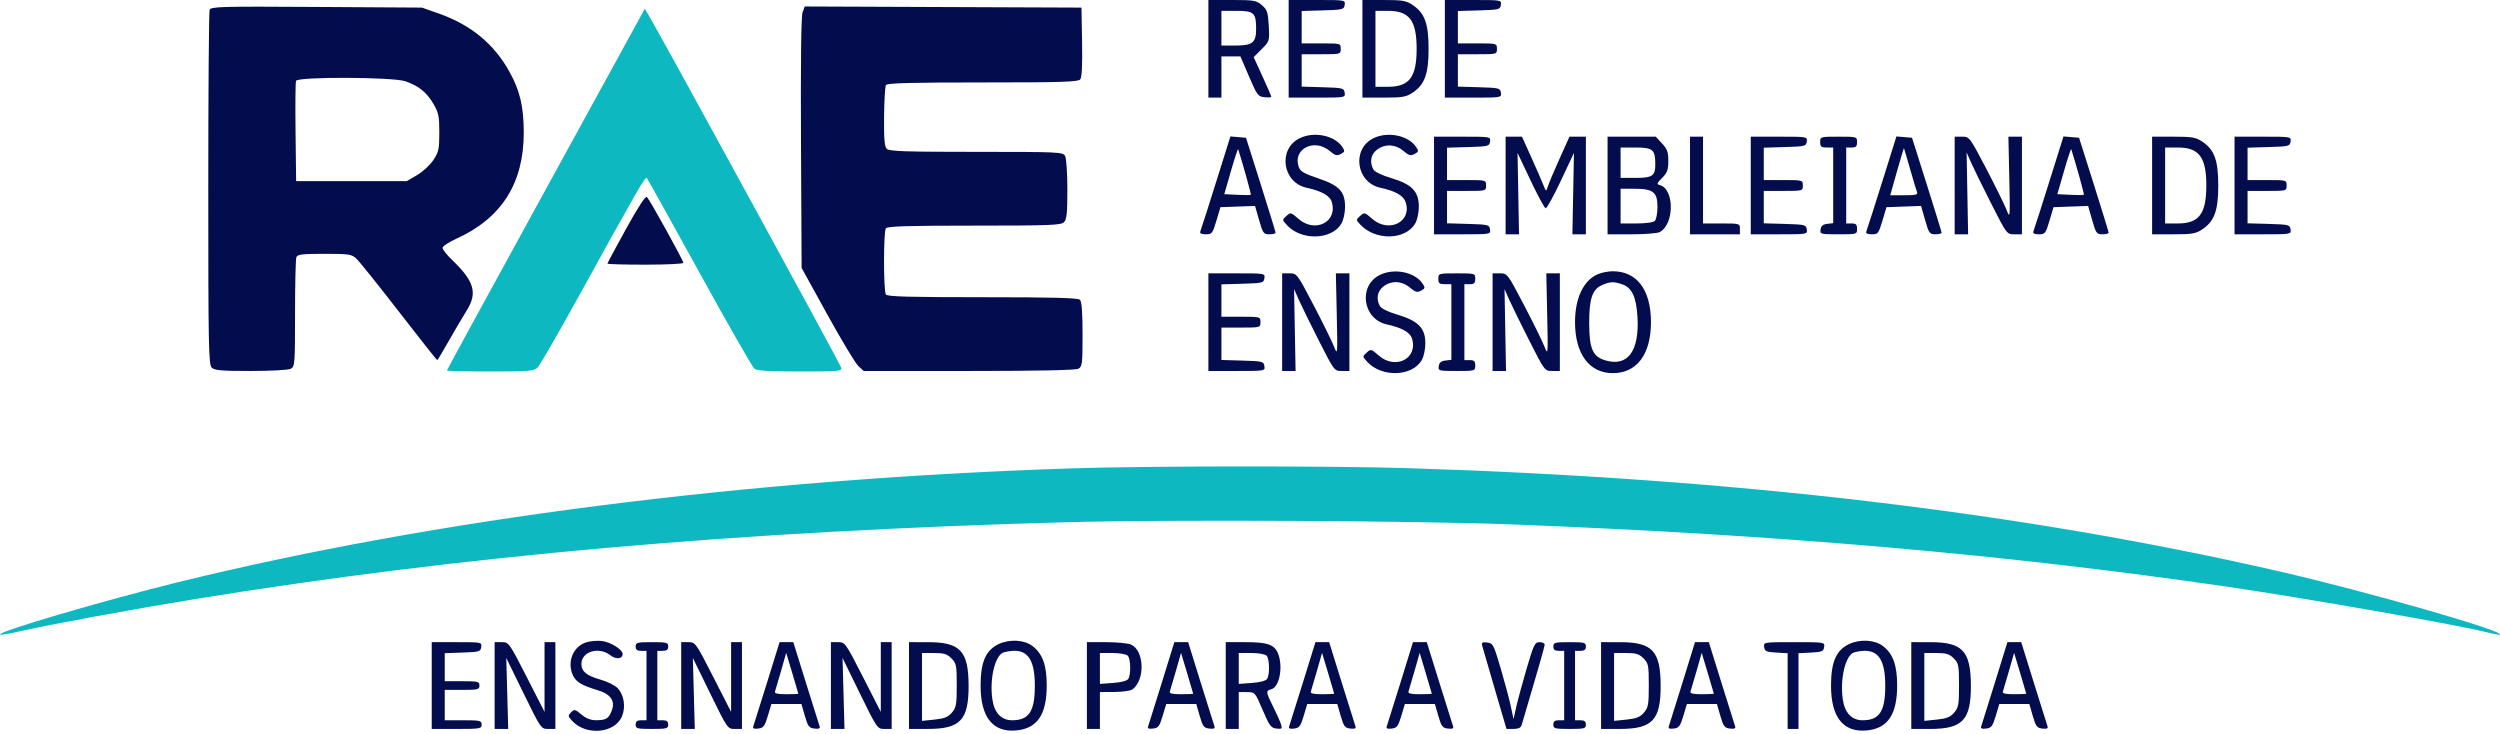
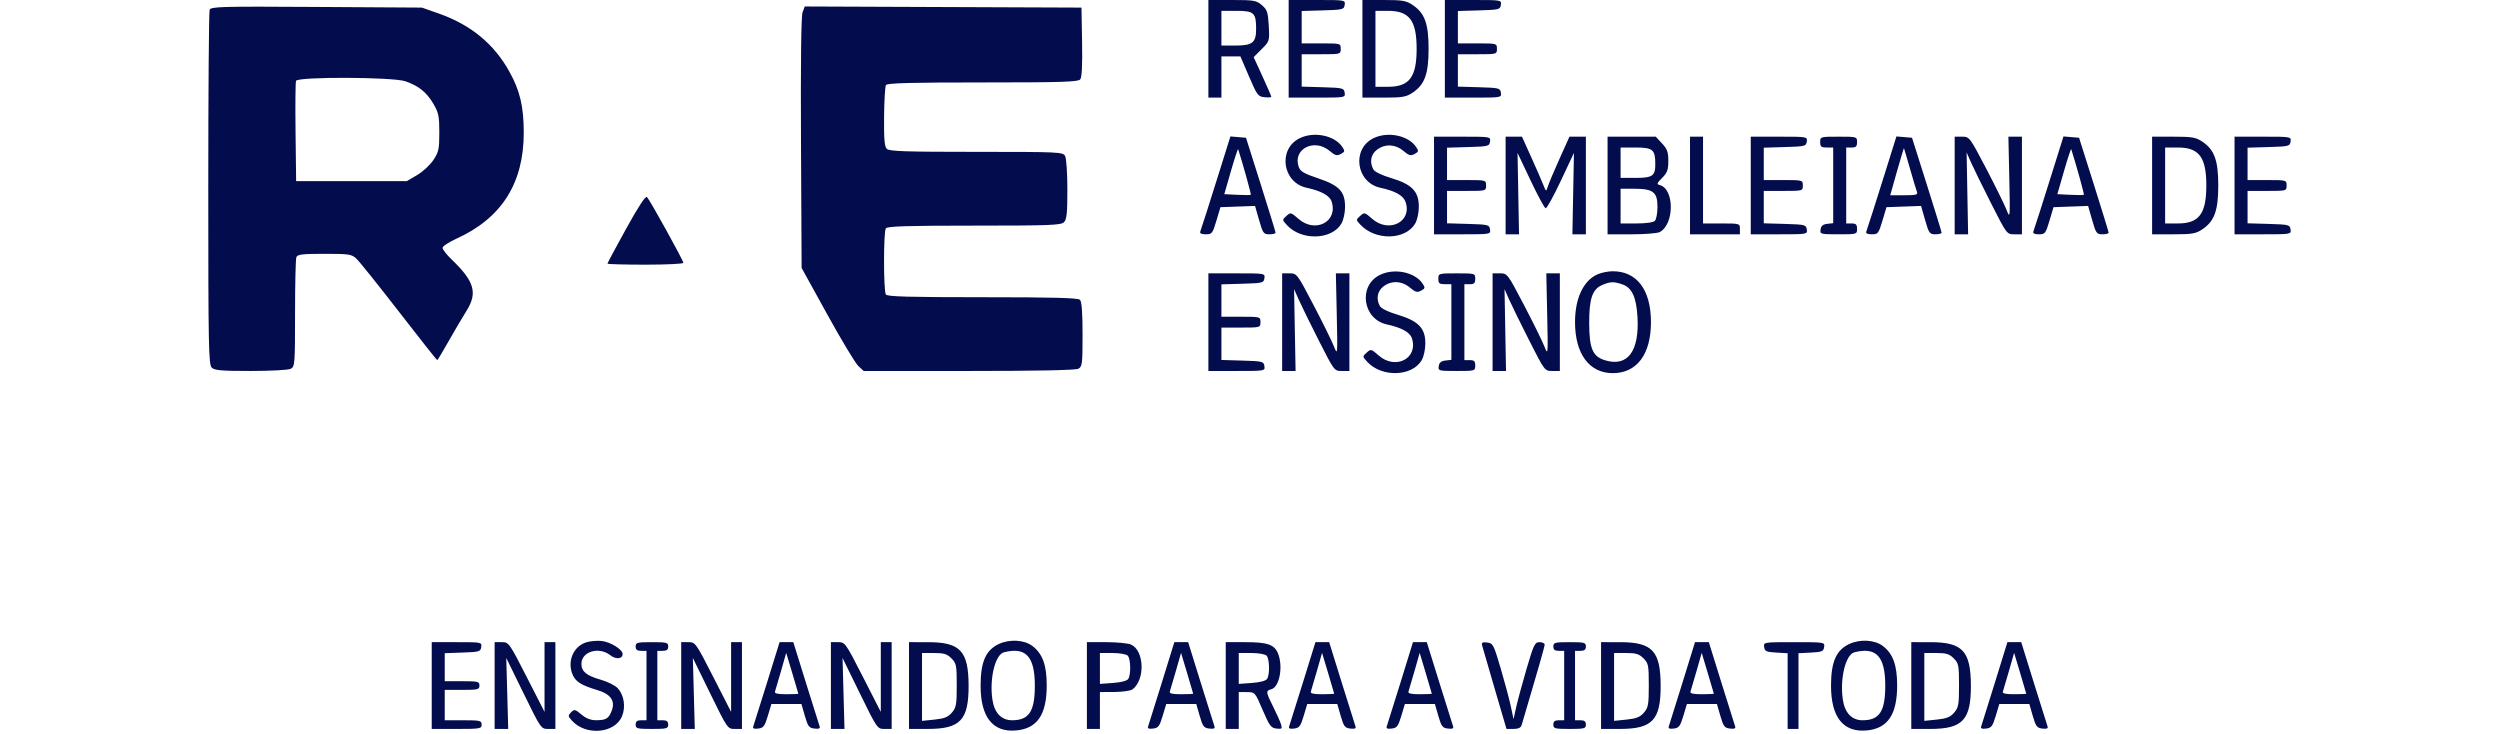
<svg xmlns="http://www.w3.org/2000/svg" width="259" height="76" viewBox="0 0 259 76" fill="none">
  <path fill-rule="evenodd" clip-rule="evenodd" d="M125.189 5.057V10.114H125.864H126.538V7.979V5.844H127.522H128.507L129.399 7.923C130.233 9.866 130.338 10.006 130.999 10.072C131.389 10.111 131.707 10.09 131.707 10.025C131.707 9.961 131.296 9.011 130.793 7.913L129.879 5.919L130.706 5.092C131.528 4.27 131.532 4.255 131.443 2.667C131.363 1.258 131.279 1.007 130.731 0.535C130.158 0.042 129.916 0 127.649 0H125.189V5.057ZM133.505 5.057V10.114H136.443C139.36 10.114 139.38 10.111 139.308 9.608C139.24 9.129 139.124 9.099 137.045 9.038L134.854 8.974V7.296V5.619H136.877C138.884 5.619 138.899 5.615 138.899 5.057C138.899 4.499 138.884 4.495 136.877 4.495H134.854V2.818V1.14L137.045 1.076C139.124 1.015 139.24 0.985 139.308 0.506C139.38 0.003 139.36 0 136.443 0H133.505V5.057ZM141.147 5.057V10.114H143.361C145.287 10.114 145.675 10.048 146.339 9.605C147.6 8.766 148.002 7.665 148.002 5.057C148.002 2.449 147.6 1.348 146.339 0.509C145.675 0.066 145.287 0 143.361 0H141.147V5.057ZM149.688 5.057V10.114H152.625C155.543 10.114 155.562 10.111 155.491 9.608C155.423 9.129 155.306 9.099 153.228 9.038L151.036 8.974V7.296V5.619H153.059C155.067 5.619 155.082 5.615 155.082 5.057C155.082 4.499 155.067 4.495 153.059 4.495H151.036V2.818V1.14L153.228 1.076C155.306 1.015 155.423 0.985 155.491 0.506C155.562 0.003 155.543 0 152.625 0H149.688V5.057ZM21.718 1.018C21.64 1.22 21.577 9.562 21.577 19.556C21.577 35.775 21.615 37.765 21.93 38.08C22.222 38.373 22.92 38.433 25.99 38.433C28.116 38.433 29.883 38.334 30.132 38.201C30.544 37.98 30.567 37.676 30.567 32.488C30.567 29.474 30.628 26.848 30.703 26.652C30.817 26.355 31.291 26.297 33.612 26.297C36.178 26.297 36.426 26.334 36.928 26.802C37.226 27.08 39.213 29.558 41.343 32.309C43.473 35.059 45.251 37.31 45.294 37.31C45.337 37.31 45.876 36.417 46.49 35.326C47.105 34.235 47.921 32.849 48.303 32.248C49.506 30.351 49.169 29.164 46.776 26.869C46.267 26.38 45.85 25.845 45.85 25.68C45.85 25.514 46.483 25.093 47.255 24.743C51.968 22.612 54.269 18.99 54.261 13.71C54.258 11.042 53.865 9.385 52.77 7.417C51.176 4.55 48.789 2.58 45.505 1.419L43.715 0.787L32.787 0.719C22.843 0.657 21.846 0.684 21.718 1.018ZM83.146 1.272C82.999 1.661 82.941 6.435 82.983 14.815L83.047 27.757L85.714 32.59C87.181 35.247 88.627 37.65 88.929 37.928L89.478 38.433H100.381C107.467 38.433 111.436 38.352 111.719 38.201C112.118 37.987 112.153 37.7 112.153 34.65C112.153 32.368 112.069 31.247 111.884 31.061C111.682 30.86 109.13 30.792 101.783 30.792C94.162 30.792 91.912 30.729 91.775 30.511C91.525 30.112 91.523 23.995 91.773 23.656C91.933 23.439 94.03 23.375 100.927 23.375C108.761 23.375 109.918 23.331 110.227 23.022C110.513 22.735 110.58 22.093 110.58 19.635C110.58 17.967 110.475 16.407 110.348 16.168C110.123 15.749 109.783 15.733 101.148 15.733C93.823 15.733 92.125 15.676 91.872 15.423C91.636 15.187 91.568 14.392 91.59 12.096C91.606 10.437 91.694 8.958 91.785 8.81C91.911 8.607 94.391 8.541 101.8 8.541C109.913 8.541 111.694 8.486 111.907 8.23C112.084 8.017 112.146 6.791 112.103 4.353L112.041 0.787L97.708 0.729L83.375 0.671L83.146 1.272ZM126.538 2.922V4.72H127.983C129.759 4.72 130.134 4.42 130.134 3.003C130.134 1.328 129.914 1.124 128.103 1.124H126.538V2.922ZM142.496 5.057V8.99H143.814C146.013 8.99 146.763 7.989 146.763 5.057C146.763 2.125 146.013 1.124 143.814 1.124H142.496V5.057ZM30.668 8.377C30.607 8.535 30.585 10.937 30.619 13.715L30.679 18.767H36.41H42.142L43.214 18.137C43.804 17.79 44.563 17.089 44.9 16.579C45.448 15.751 45.513 15.446 45.513 13.726C45.513 12.029 45.44 11.675 44.894 10.747C44.196 9.558 43.391 8.909 42.016 8.424C40.74 7.973 30.838 7.933 30.668 8.377ZM134.629 14.329C132.363 15.46 132.859 18.911 135.366 19.452C136.863 19.775 137.741 20.256 137.948 20.864C138.658 22.955 136.272 24.212 134.518 22.671C133.741 21.989 133.704 21.98 133.271 22.372C132.826 22.775 132.826 22.779 133.333 23.329C134.83 24.954 137.964 24.864 138.965 23.168C139.186 22.795 139.348 22.054 139.348 21.43C139.346 19.837 138.753 19.211 136.54 18.468C135.075 17.977 134.713 17.762 134.545 17.282C133.902 15.444 136.15 14.287 137.75 15.633C138.321 16.114 138.51 16.166 138.907 15.954C139.331 15.726 139.349 15.65 139.069 15.229C138.269 14.024 136.114 13.586 134.629 14.329ZM142.271 14.329C140.005 15.46 140.501 18.911 143.007 19.452C144.554 19.786 145.382 20.252 145.615 20.921C146.328 22.966 143.898 24.198 142.16 22.671C141.383 21.989 141.345 21.98 140.912 22.372C140.467 22.775 140.467 22.778 140.946 23.288C142.502 24.944 145.597 24.878 146.607 23.168C146.831 22.789 146.991 22.051 146.991 21.397C146.991 19.832 146.262 19.083 144.115 18.444C143.114 18.145 142.416 17.802 142.274 17.537C141.874 16.789 142.013 16.016 142.638 15.525C143.455 14.882 144.55 14.925 145.391 15.633C145.963 16.114 146.151 16.166 146.549 15.954C146.973 15.726 146.99 15.65 146.711 15.229C145.91 14.024 143.756 13.586 142.271 14.329ZM126.428 17.462C125.308 21.046 124.511 23.543 124.346 23.993C124.277 24.178 124.473 24.274 124.921 24.274C125.559 24.274 125.625 24.19 126.019 22.869L126.437 21.464L128.23 21.4L130.022 21.335L130.443 22.805C130.836 24.175 130.907 24.274 131.51 24.274C131.866 24.274 132.153 24.198 132.149 24.105C132.145 24.012 131.454 21.762 130.614 19.104L129.085 14.272L128.277 14.203L127.469 14.134L126.428 17.462ZM148.564 19.217V24.274H151.502C154.419 24.274 154.438 24.27 154.367 23.768C154.299 23.288 154.183 23.259 152.104 23.198L149.912 23.134V21.456V19.779H151.935C153.943 19.779 153.958 19.774 153.958 19.217C153.958 18.659 153.943 18.655 151.935 18.655H149.912V16.977V15.3L152.104 15.235C154.183 15.174 154.299 15.145 154.367 14.665C154.438 14.163 154.419 14.16 151.502 14.16H148.564V19.217ZM155.981 19.217V24.274H156.676H157.371L157.294 20.058L157.217 15.843L158.566 18.689C159.307 20.254 160.011 21.554 160.129 21.578C160.247 21.601 160.955 20.319 161.702 18.729L163.061 15.839L162.98 20.056L162.9 24.274H163.598H164.297V19.217V14.16H163.446H162.596L161.56 16.463C160.99 17.731 160.446 19.02 160.351 19.329C160.18 19.886 160.176 19.884 159.867 19.104C159.696 18.672 159.132 17.382 158.615 16.239L157.675 14.16H156.828H155.981V19.217ZM166.544 19.217V24.274H169.032C170.399 24.274 171.713 24.17 171.951 24.042C173.479 23.225 173.478 19.572 171.95 19.172C171.611 19.084 171.645 18.983 172.198 18.43C172.73 17.898 172.838 17.601 172.838 16.673C172.838 15.75 172.724 15.434 172.186 14.858L171.534 14.16H169.039H166.544V19.217ZM175.085 19.217V24.274H177.67H180.255V23.712C180.255 23.156 180.232 23.15 178.344 23.15H176.434V18.655V14.16H175.759H175.085V19.217ZM181.378 19.217V24.274H184.316C187.234 24.274 187.253 24.27 187.182 23.768C187.113 23.288 186.997 23.259 184.918 23.198L182.727 23.134V21.456V19.779H184.75C186.757 19.779 186.773 19.774 186.773 19.217C186.773 18.659 186.757 18.655 184.75 18.655H182.727V16.977V15.3L184.918 15.235C186.997 15.174 187.113 15.145 187.182 14.665C187.253 14.163 187.234 14.16 184.316 14.16H181.378V19.217ZM188.571 14.722C188.571 15.196 188.676 15.283 189.245 15.283H189.919V19.202V23.12L189.301 23.191C188.858 23.242 188.662 23.406 188.611 23.768C188.541 24.259 188.596 24.274 190.465 24.274C192.37 24.274 192.391 24.267 192.391 23.712C192.391 23.262 192.279 23.15 191.83 23.15H191.268V19.217V15.283H191.83C192.279 15.283 192.391 15.171 192.391 14.722C192.391 14.166 192.369 14.16 190.481 14.16C188.593 14.16 188.571 14.166 188.571 14.722ZM195.428 17.462C194.308 21.046 193.512 23.543 193.346 23.993C193.277 24.178 193.473 24.274 193.921 24.274C194.559 24.274 194.625 24.19 195.019 22.869L195.438 21.464L197.23 21.4L199.023 21.335L199.443 22.805C199.836 24.175 199.907 24.274 200.511 24.274C200.866 24.274 201.154 24.198 201.15 24.105C201.145 24.012 200.454 21.762 199.614 19.104L198.085 14.272L197.277 14.203L196.469 14.134L195.428 17.462ZM202.505 19.217V24.274H203.201H203.896L203.819 20.032L203.742 15.791L204.198 16.83C204.45 17.401 205.386 19.309 206.279 21.071C207.901 24.27 207.903 24.274 208.688 24.274H209.473V19.217V14.16H208.772H208.07L208.162 18.433C208.253 22.67 208.251 22.697 207.865 21.715C207.651 21.171 206.703 19.248 205.758 17.442C204.057 14.192 204.032 14.16 203.273 14.16H202.505V19.217ZM212.735 17.462C211.614 21.046 210.818 23.543 210.652 23.993C210.584 24.178 210.779 24.274 211.227 24.274C211.866 24.274 211.931 24.19 212.325 22.869L212.744 21.464L214.536 21.4L216.329 21.335L216.75 22.805C217.142 24.175 217.214 24.274 217.817 24.274C218.172 24.274 218.46 24.198 218.456 24.105C218.452 24.012 217.761 21.762 216.92 19.104L215.391 14.272L214.583 14.203L213.775 14.134L212.735 17.462ZM222.958 19.217V24.274H225.173C227.098 24.274 227.487 24.207 228.151 23.765C229.411 22.926 229.813 21.825 229.813 19.217C229.813 16.608 229.411 15.508 228.151 14.668C227.487 14.226 227.098 14.16 225.173 14.16H222.958V19.217ZM231.499 19.217V24.274H234.437C237.354 24.274 237.373 24.27 237.302 23.768C237.234 23.288 237.118 23.259 235.039 23.198L232.848 23.134V21.456V19.779H234.87C236.878 19.779 236.893 19.774 236.893 19.217C236.893 18.659 236.878 18.655 234.87 18.655H232.848V16.977V15.3L235.039 15.235C237.118 15.174 237.234 15.145 237.302 14.665C237.373 14.163 237.354 14.16 234.437 14.16H231.499V19.217ZM127.53 17.704L126.837 20.116L128.174 20.183C128.91 20.22 129.544 20.219 129.583 20.18C129.636 20.126 128.802 17.113 128.276 15.457C128.247 15.367 127.912 16.378 127.53 17.704ZM167.893 16.857V18.43H169.421C171.194 18.43 171.489 18.229 171.489 17.022C171.489 15.497 171.239 15.283 169.458 15.283H167.893V16.857ZM196.522 17.771L195.827 20.228H197.28C198.535 20.228 198.713 20.178 198.591 19.859C198.513 19.656 198.187 18.569 197.865 17.443C197.544 16.317 197.267 15.378 197.249 15.355C197.232 15.333 196.905 16.42 196.522 17.771ZM213.837 17.704L213.143 20.116L214.481 20.183C215.216 20.22 215.85 20.219 215.889 20.18C215.943 20.126 215.109 17.113 214.582 15.457C214.553 15.367 214.218 16.378 213.837 17.704ZM224.307 19.217V23.15H225.625C227.824 23.15 228.575 22.149 228.575 19.217C228.575 16.284 227.824 15.283 225.625 15.283H224.307V19.217ZM167.893 21.352V23.15H169.534C170.51 23.15 171.284 23.041 171.444 22.88C171.592 22.732 171.714 22.08 171.714 21.432C171.714 19.901 171.269 19.554 169.304 19.554H167.893V21.352ZM64.868 23.697C63.803 25.625 62.932 27.252 62.932 27.311C62.932 27.371 64.702 27.42 66.865 27.42C69.028 27.42 70.798 27.335 70.798 27.231C70.798 26.991 67.324 20.709 67.026 20.412C66.881 20.267 66.14 21.394 64.868 23.697ZM142.945 28.488C140.679 29.62 141.175 33.071 143.682 33.612C145.179 33.935 146.057 34.415 146.264 35.024C146.974 37.114 144.588 38.371 142.834 36.831C142.057 36.149 142.02 36.14 141.587 36.532C141.142 36.934 141.142 36.938 141.649 37.489C143.146 39.113 146.28 39.023 147.281 37.328C147.505 36.949 147.665 36.211 147.665 35.557C147.665 33.991 146.936 33.243 144.79 32.604C143.788 32.305 143.09 31.962 142.948 31.697C142.548 30.949 142.688 30.176 143.313 29.684C144.129 29.042 145.224 29.085 146.066 29.793C146.637 30.274 146.826 30.326 147.223 30.113C147.647 29.886 147.665 29.81 147.385 29.389C146.585 28.183 144.43 27.746 142.945 28.488ZM165.522 28.411C164.043 29.055 163.173 30.894 163.173 33.376C163.173 36.663 164.651 38.658 167.085 38.658C169.58 38.658 171.04 36.709 171.04 33.376C171.04 30.014 169.569 28.076 167.036 28.103C166.58 28.108 165.899 28.247 165.522 28.411ZM125.189 33.376V38.433H128.127C131.044 38.433 131.064 38.43 130.992 37.928C130.924 37.448 130.808 37.419 128.729 37.358L126.538 37.293V35.616V33.938H128.561C130.568 33.938 130.583 33.934 130.583 33.376C130.583 32.819 130.568 32.814 128.561 32.814H126.538V31.137V29.459L128.729 29.395C130.808 29.334 130.924 29.305 130.992 28.825C131.064 28.323 131.044 28.319 128.127 28.319H125.189V33.376ZM132.831 33.376V38.433H133.526H134.222L134.144 34.192L134.067 29.951L134.524 30.989C134.775 31.561 135.711 33.469 136.604 35.231C138.227 38.43 138.229 38.433 139.013 38.433H139.798V33.376V28.319H139.097H138.396L138.488 32.592C138.579 36.83 138.576 36.857 138.191 35.875C137.977 35.33 137.029 33.408 136.083 31.602C134.382 28.352 134.357 28.319 133.598 28.319H132.831V33.376ZM149.013 28.881C149.013 29.356 149.118 29.443 149.688 29.443H150.362V33.361V37.28L149.744 37.351C149.301 37.402 149.105 37.566 149.054 37.928C148.984 38.418 149.039 38.433 150.908 38.433C152.813 38.433 152.834 38.427 152.834 37.871C152.834 37.422 152.722 37.31 152.272 37.31H151.711V33.376V29.443H152.272C152.722 29.443 152.834 29.331 152.834 28.881C152.834 28.326 152.812 28.319 150.924 28.319C149.036 28.319 149.013 28.326 149.013 28.881ZM154.632 33.376V38.433H155.328H156.023L155.946 34.192L155.869 29.951L156.325 30.989C156.577 31.561 157.513 33.469 158.406 35.231C160.028 38.43 160.03 38.433 160.815 38.433H161.6V33.376V28.319H160.899H160.197L160.289 32.592C160.38 36.83 160.378 36.857 159.992 35.875C159.778 35.33 158.83 33.408 157.885 31.602C156.183 28.352 156.159 28.319 155.399 28.319H154.632V33.376ZM165.965 29.537C164.961 29.974 164.633 30.955 164.641 33.489C164.65 36.129 165.001 36.941 166.301 37.331C168.636 38.03 169.852 36.386 169.641 32.814C169.522 30.787 169.069 29.808 168.091 29.467C167.185 29.152 166.823 29.163 165.965 29.537ZM60.755 66.54C59.374 66.96 58.717 68.563 59.352 69.957C59.661 70.635 60.272 71.011 61.808 71.467C63.275 71.903 63.769 72.589 63.37 73.638C63.063 74.445 62.79 74.612 61.769 74.616C61.201 74.618 60.723 74.434 60.237 74.024C59.586 73.477 59.501 73.459 59.167 73.793C58.833 74.127 58.838 74.194 59.238 74.643C60.673 76.253 63.689 76 64.439 74.207C64.843 73.239 64.654 72.009 63.992 71.297C63.729 71.015 62.954 70.624 62.268 70.428C60.755 69.995 60.235 69.573 60.235 68.775C60.235 67.501 62.047 66.955 63.219 67.877C63.812 68.344 64.505 68.278 64.505 67.755C64.505 67.283 63.215 66.49 62.303 66.402C61.845 66.358 61.148 66.42 60.755 66.54ZM103.476 66.72C102.123 67.352 101.59 68.576 101.59 71.046C101.59 74.291 102.854 75.886 105.259 75.676C107.455 75.484 108.437 74.049 108.441 71.023C108.444 68.906 108.006 67.706 106.938 66.909C106.095 66.28 104.593 66.198 103.476 66.72ZM191.581 66.72C190.228 67.352 189.694 68.576 189.694 71.046C189.694 74.291 190.958 75.886 193.363 75.676C195.56 75.484 196.541 74.049 196.545 71.023C196.548 68.906 196.11 67.706 195.043 66.909C194.2 66.28 192.697 66.198 191.581 66.72ZM44.727 71.023V75.518H47.311C49.746 75.518 49.896 75.492 49.896 75.069C49.896 74.654 49.746 74.619 47.986 74.619H46.075V73.046V71.472H47.873C49.521 71.472 49.671 71.435 49.671 71.023C49.671 70.611 49.521 70.573 47.873 70.573H46.075V69.122V67.67L47.929 67.605C49.658 67.544 49.788 67.505 49.855 67.034C49.926 66.534 49.895 66.528 47.327 66.528H44.727V71.023ZM51.244 71.023V75.518H51.948H52.651L52.551 71.842L52.45 68.166L54.249 71.842C56.035 75.492 56.054 75.518 56.793 75.518H57.538V71.023V66.528H56.976H56.414V70.14V73.753L54.569 70.14C52.75 66.579 52.713 66.528 51.984 66.528H51.244V71.023ZM65.854 66.977C65.854 67.307 66.004 67.427 66.415 67.427H66.977V71.023V74.619H66.415C66.004 74.619 65.854 74.739 65.854 75.069C65.854 75.478 66.004 75.518 67.539 75.518C69.075 75.518 69.225 75.478 69.225 75.069C69.225 74.739 69.075 74.619 68.663 74.619H68.101V71.023V67.427H68.663C69.075 67.427 69.225 67.307 69.225 66.977C69.225 66.568 69.075 66.528 67.539 66.528C66.004 66.528 65.854 66.568 65.854 66.977ZM70.573 71.023V75.518H71.277H71.981L71.88 71.842L71.779 68.166L73.578 71.842C75.364 75.492 75.383 75.518 76.122 75.518H76.867V71.023V66.528H76.305H75.743V70.14V73.753L73.898 70.14C72.079 66.579 72.042 66.528 71.313 66.528H70.573V71.023ZM79.458 70.742C78.74 73.06 78.102 75.091 78.04 75.255C77.961 75.468 78.107 75.533 78.552 75.48C79.093 75.415 79.224 75.243 79.546 74.17L79.917 72.933H81.472H83.027L83.383 74.17C83.697 75.259 83.816 75.415 84.38 75.48C84.836 75.533 84.989 75.468 84.914 75.255C84.855 75.091 84.218 73.06 83.497 70.742L82.187 66.528H81.475H80.764L79.458 70.742ZM86.082 71.023V75.518H86.785H87.489L87.388 71.842L87.287 68.166L89.086 71.842C90.873 75.492 90.891 75.518 91.63 75.518H92.375V71.023V66.528H91.813H91.251V70.14V73.753L89.406 70.14C87.587 66.579 87.55 66.528 86.821 66.528H86.082V71.023ZM94.173 71.023V75.518L96.139 75.517C99.494 75.516 100.358 74.592 100.347 71.023C100.335 67.439 99.484 66.53 96.139 66.529L94.173 66.528V71.023ZM112.603 71.023V75.518H113.277H113.951V73.608V71.697L115.469 71.69C116.305 71.686 117.146 71.56 117.342 71.409C118.651 70.404 118.549 67.403 117.185 66.782C116.878 66.642 115.722 66.528 114.615 66.528H112.603V71.023ZM120.358 70.742C119.642 73.06 119.006 75.091 118.945 75.255C118.866 75.468 119.013 75.533 119.457 75.48C119.998 75.415 120.129 75.243 120.451 74.17L120.822 72.933H122.378H123.933L124.289 74.17C124.603 75.259 124.721 75.415 125.285 75.48C125.742 75.533 125.895 75.468 125.819 75.255C125.761 75.091 125.124 73.06 124.403 70.742L123.093 66.528H122.377H121.661L120.358 70.742ZM126.987 71.023V75.518H127.662H128.336V73.608V71.697L129.179 71.702C130.019 71.708 130.024 71.713 130.812 73.557C131.511 75.191 131.676 75.414 132.237 75.479C132.809 75.545 132.856 75.5 132.71 75.029C132.621 74.742 132.257 73.928 131.903 73.221C131.137 71.694 131.122 71.56 131.705 71.408C132.558 71.185 132.957 69.041 132.397 67.689C132.016 66.77 131.308 66.528 129 66.528H126.987V71.023ZM134.973 70.742C134.254 73.06 133.616 75.091 133.555 75.255C133.475 75.468 133.622 75.533 134.066 75.48C134.607 75.415 134.738 75.243 135.061 74.17L135.432 72.933H136.987H138.542L138.898 74.17C139.212 75.259 139.33 75.415 139.895 75.48C140.351 75.533 140.504 75.468 140.428 75.255C140.37 75.091 139.733 73.06 139.012 70.742L137.702 66.528H136.99H136.279L134.973 70.742ZM145.082 70.742C144.365 73.06 143.729 75.091 143.668 75.255C143.589 75.468 143.736 75.533 144.181 75.48C144.722 75.415 144.852 75.243 145.175 74.17L145.546 72.933H147.101H148.656L149.012 74.17C149.326 75.259 149.445 75.415 150.009 75.48C150.465 75.533 150.618 75.468 150.542 75.255C150.484 75.091 149.847 73.06 149.126 70.742L147.816 66.528H147.1H146.384L145.082 70.742ZM153.557 66.903C153.617 67.129 154.208 69.16 154.869 71.416L156.072 75.518H156.798C157.295 75.518 157.561 75.394 157.641 75.125C159.274 69.62 160.027 66.987 160.027 66.782C160.027 66.642 159.787 66.528 159.495 66.528C159.01 66.528 158.895 66.765 158.156 69.281C157.711 70.795 157.225 72.591 157.075 73.271L156.803 74.507L156.516 73.158C156.358 72.416 155.886 70.647 155.466 69.225C154.744 66.78 154.669 66.636 154.075 66.566C153.559 66.505 153.467 66.566 153.557 66.903ZM160.926 66.977C160.926 67.307 161.075 67.427 161.487 67.427H162.049V71.023V74.619H161.487C161.075 74.619 160.926 74.739 160.926 75.069C160.926 75.478 161.075 75.518 162.611 75.518C164.147 75.518 164.297 75.478 164.297 75.069C164.297 74.739 164.147 74.619 163.735 74.619H163.173V71.023V67.427H163.735C164.147 67.427 164.297 67.307 164.297 66.977C164.297 66.568 164.147 66.528 162.611 66.528C161.075 66.528 160.926 66.568 160.926 66.977ZM165.87 71.023V75.518L167.837 75.517C171.191 75.516 172.056 74.592 172.044 71.023C172.032 67.439 171.181 66.53 167.837 66.529L165.87 66.528V71.023ZM174.3 70.742C173.584 73.06 172.948 75.091 172.887 75.255C172.808 75.468 172.955 75.533 173.399 75.48C173.94 75.415 174.071 75.243 174.393 74.17L174.764 72.933H176.319H177.874L178.23 74.17C178.545 75.259 178.663 75.415 179.227 75.48C179.683 75.533 179.837 75.468 179.761 75.255C179.703 75.091 179.065 73.06 178.344 70.742L177.034 66.528H176.318H175.602L174.3 70.742ZM182.767 67.034C182.83 67.474 182.991 67.548 184.019 67.607L185.199 67.675V71.597V75.518H185.761H186.323V71.596V67.674L187.615 67.607C188.76 67.547 188.916 67.481 188.98 67.034C189.051 66.53 189.041 66.528 185.874 66.528C182.706 66.528 182.696 66.53 182.767 67.034ZM198.01 71.023V75.518L199.977 75.517C203.331 75.516 204.196 74.592 204.184 71.023C204.172 67.439 203.321 66.53 199.977 66.529L198.01 66.528V71.023ZM206.665 70.742C205.949 73.06 205.312 75.091 205.252 75.255C205.172 75.468 205.32 75.533 205.764 75.48C206.305 75.415 206.436 75.243 206.758 74.17L207.129 72.933H208.684H210.239L210.595 74.17C210.91 75.259 211.028 75.415 211.592 75.48C212.048 75.533 212.201 75.468 212.126 75.255C212.068 75.091 211.43 73.06 210.709 70.742L209.399 66.528H208.683H207.967L206.665 70.742ZM104.003 67.582C103.096 67.819 102.49 70.323 102.815 72.489C103.021 73.862 103.745 74.619 104.853 74.619C106.61 74.619 107.209 73.705 107.209 71.023C107.209 68.004 106.266 66.992 104.003 67.582ZM192.107 67.582C191.201 67.819 190.595 70.323 190.919 72.489C191.125 73.862 191.85 74.619 192.958 74.619C194.714 74.619 195.313 73.705 195.313 71.023C195.313 68.004 194.371 66.992 192.107 67.582ZM80.92 69.498C80.628 70.522 80.344 71.487 80.29 71.641C80.218 71.844 80.538 71.922 81.45 71.922C82.143 71.922 82.709 71.897 82.707 71.866C82.706 71.835 82.422 70.871 82.077 69.723L81.45 67.636L80.92 69.498ZM95.521 71.167V74.682L96.814 74.549C97.831 74.445 98.214 74.292 98.612 73.831C99.063 73.308 99.118 73.005 99.118 71C99.118 68.916 99.078 68.715 98.566 68.203C98.113 67.75 97.791 67.652 96.768 67.652H95.521V71.167ZM113.951 69.252V70.852L115.318 70.754C116.168 70.692 116.761 70.533 116.888 70.333C117.183 69.866 117.143 68.237 116.828 67.921C116.68 67.773 115.972 67.652 115.255 67.652H113.951V69.252ZM121.825 69.498C121.534 70.522 121.25 71.487 121.195 71.641C121.123 71.844 121.444 71.922 122.356 71.922C123.049 71.922 123.615 71.897 123.613 71.866C123.611 71.835 123.328 70.871 122.983 69.723L122.356 67.636L121.825 69.498ZM128.336 69.252V70.852L129.702 70.754C130.552 70.692 131.146 70.533 131.272 70.333C131.568 69.866 131.528 68.237 131.213 67.921C131.064 67.773 130.356 67.652 129.639 67.652H128.336V69.252ZM136.435 69.498C136.143 70.522 135.859 71.487 135.805 71.641C135.732 71.844 136.053 71.922 136.965 71.922C137.658 71.922 138.224 71.897 138.222 71.866C138.22 71.835 137.937 70.871 137.592 69.723L136.965 67.636L136.435 69.498ZM146.549 69.498C146.257 70.522 145.973 71.487 145.919 71.641C145.846 71.844 146.167 71.922 147.079 71.922C147.772 71.922 148.338 71.897 148.336 71.866C148.334 71.835 148.051 70.871 147.706 69.723L147.079 67.636L146.549 69.498ZM167.219 71.167V74.682L168.511 74.549C169.528 74.445 169.911 74.292 170.309 73.831C170.761 73.308 170.815 73.005 170.815 71C170.815 68.916 170.775 68.715 170.263 68.203C169.81 67.75 169.489 67.652 168.465 67.652H167.219V71.167ZM175.767 69.498C175.475 70.522 175.192 71.487 175.137 71.641C175.065 71.844 175.386 71.922 176.297 71.922C176.99 71.922 177.556 71.897 177.555 71.866C177.553 71.835 177.269 70.871 176.924 69.723L176.297 67.636L175.767 69.498ZM199.359 71.167V74.682L200.651 74.549C201.668 74.445 202.051 74.292 202.449 73.831C202.901 73.308 202.955 73.005 202.955 71C202.955 68.916 202.915 68.715 202.403 68.203C201.95 67.75 201.629 67.652 200.605 67.652H199.359V71.167ZM208.132 69.498C207.84 70.522 207.557 71.487 207.502 71.641C207.43 71.844 207.751 71.922 208.662 71.922C209.355 71.922 209.921 71.897 209.92 71.866C209.918 71.835 209.634 70.871 209.289 69.723L208.662 67.636L208.132 69.498Z" fill="#030C4D" />
-   <path fill-rule="evenodd" clip-rule="evenodd" d="M66.514 1.432C66.359 1.725 61.746 10.136 56.265 20.122C50.784 30.109 46.3 38.327 46.3 38.384C46.3 38.441 48.323 38.487 50.795 38.487C54.839 38.487 55.331 38.447 55.698 38.079C55.923 37.855 57.806 34.593 59.883 30.831C66.051 19.657 66.85 18.266 67.004 18.435C67.085 18.524 69.546 22.945 72.473 28.261C75.4 33.577 77.959 38.052 78.16 38.206C78.424 38.409 79.744 38.487 82.892 38.487C86.983 38.487 87.251 38.462 87.152 38.084C87.061 37.734 68.696 4.124 67.31 1.769L66.797 0.899L66.514 1.432Z" fill="#0EB8C1" />
-   <path fill-rule="evenodd" clip-rule="evenodd" d="M110.845 48.528C77.382 49.642 45.096 53.765 18.358 60.338C10.741 62.211 -0.279 65.452 0.005 65.737C0.07 65.801 1.014 65.647 2.104 65.393C4.765 64.775 13.955 63.083 20.044 62.091C47.816 57.568 76.67 55.022 110.621 54.099C121.11 53.814 146.679 53.944 156.696 54.332C184.531 55.413 207.689 57.429 230.64 60.77C238.709 61.944 254.71 64.75 257.58 65.493C258.304 65.681 258.94 65.792 258.992 65.74C259.388 65.344 245.155 61.268 236.147 59.198C209.549 53.087 179.802 49.561 145.907 48.503C137.868 48.252 118.725 48.266 110.845 48.528Z" fill="#0EB8C1" />
</svg>